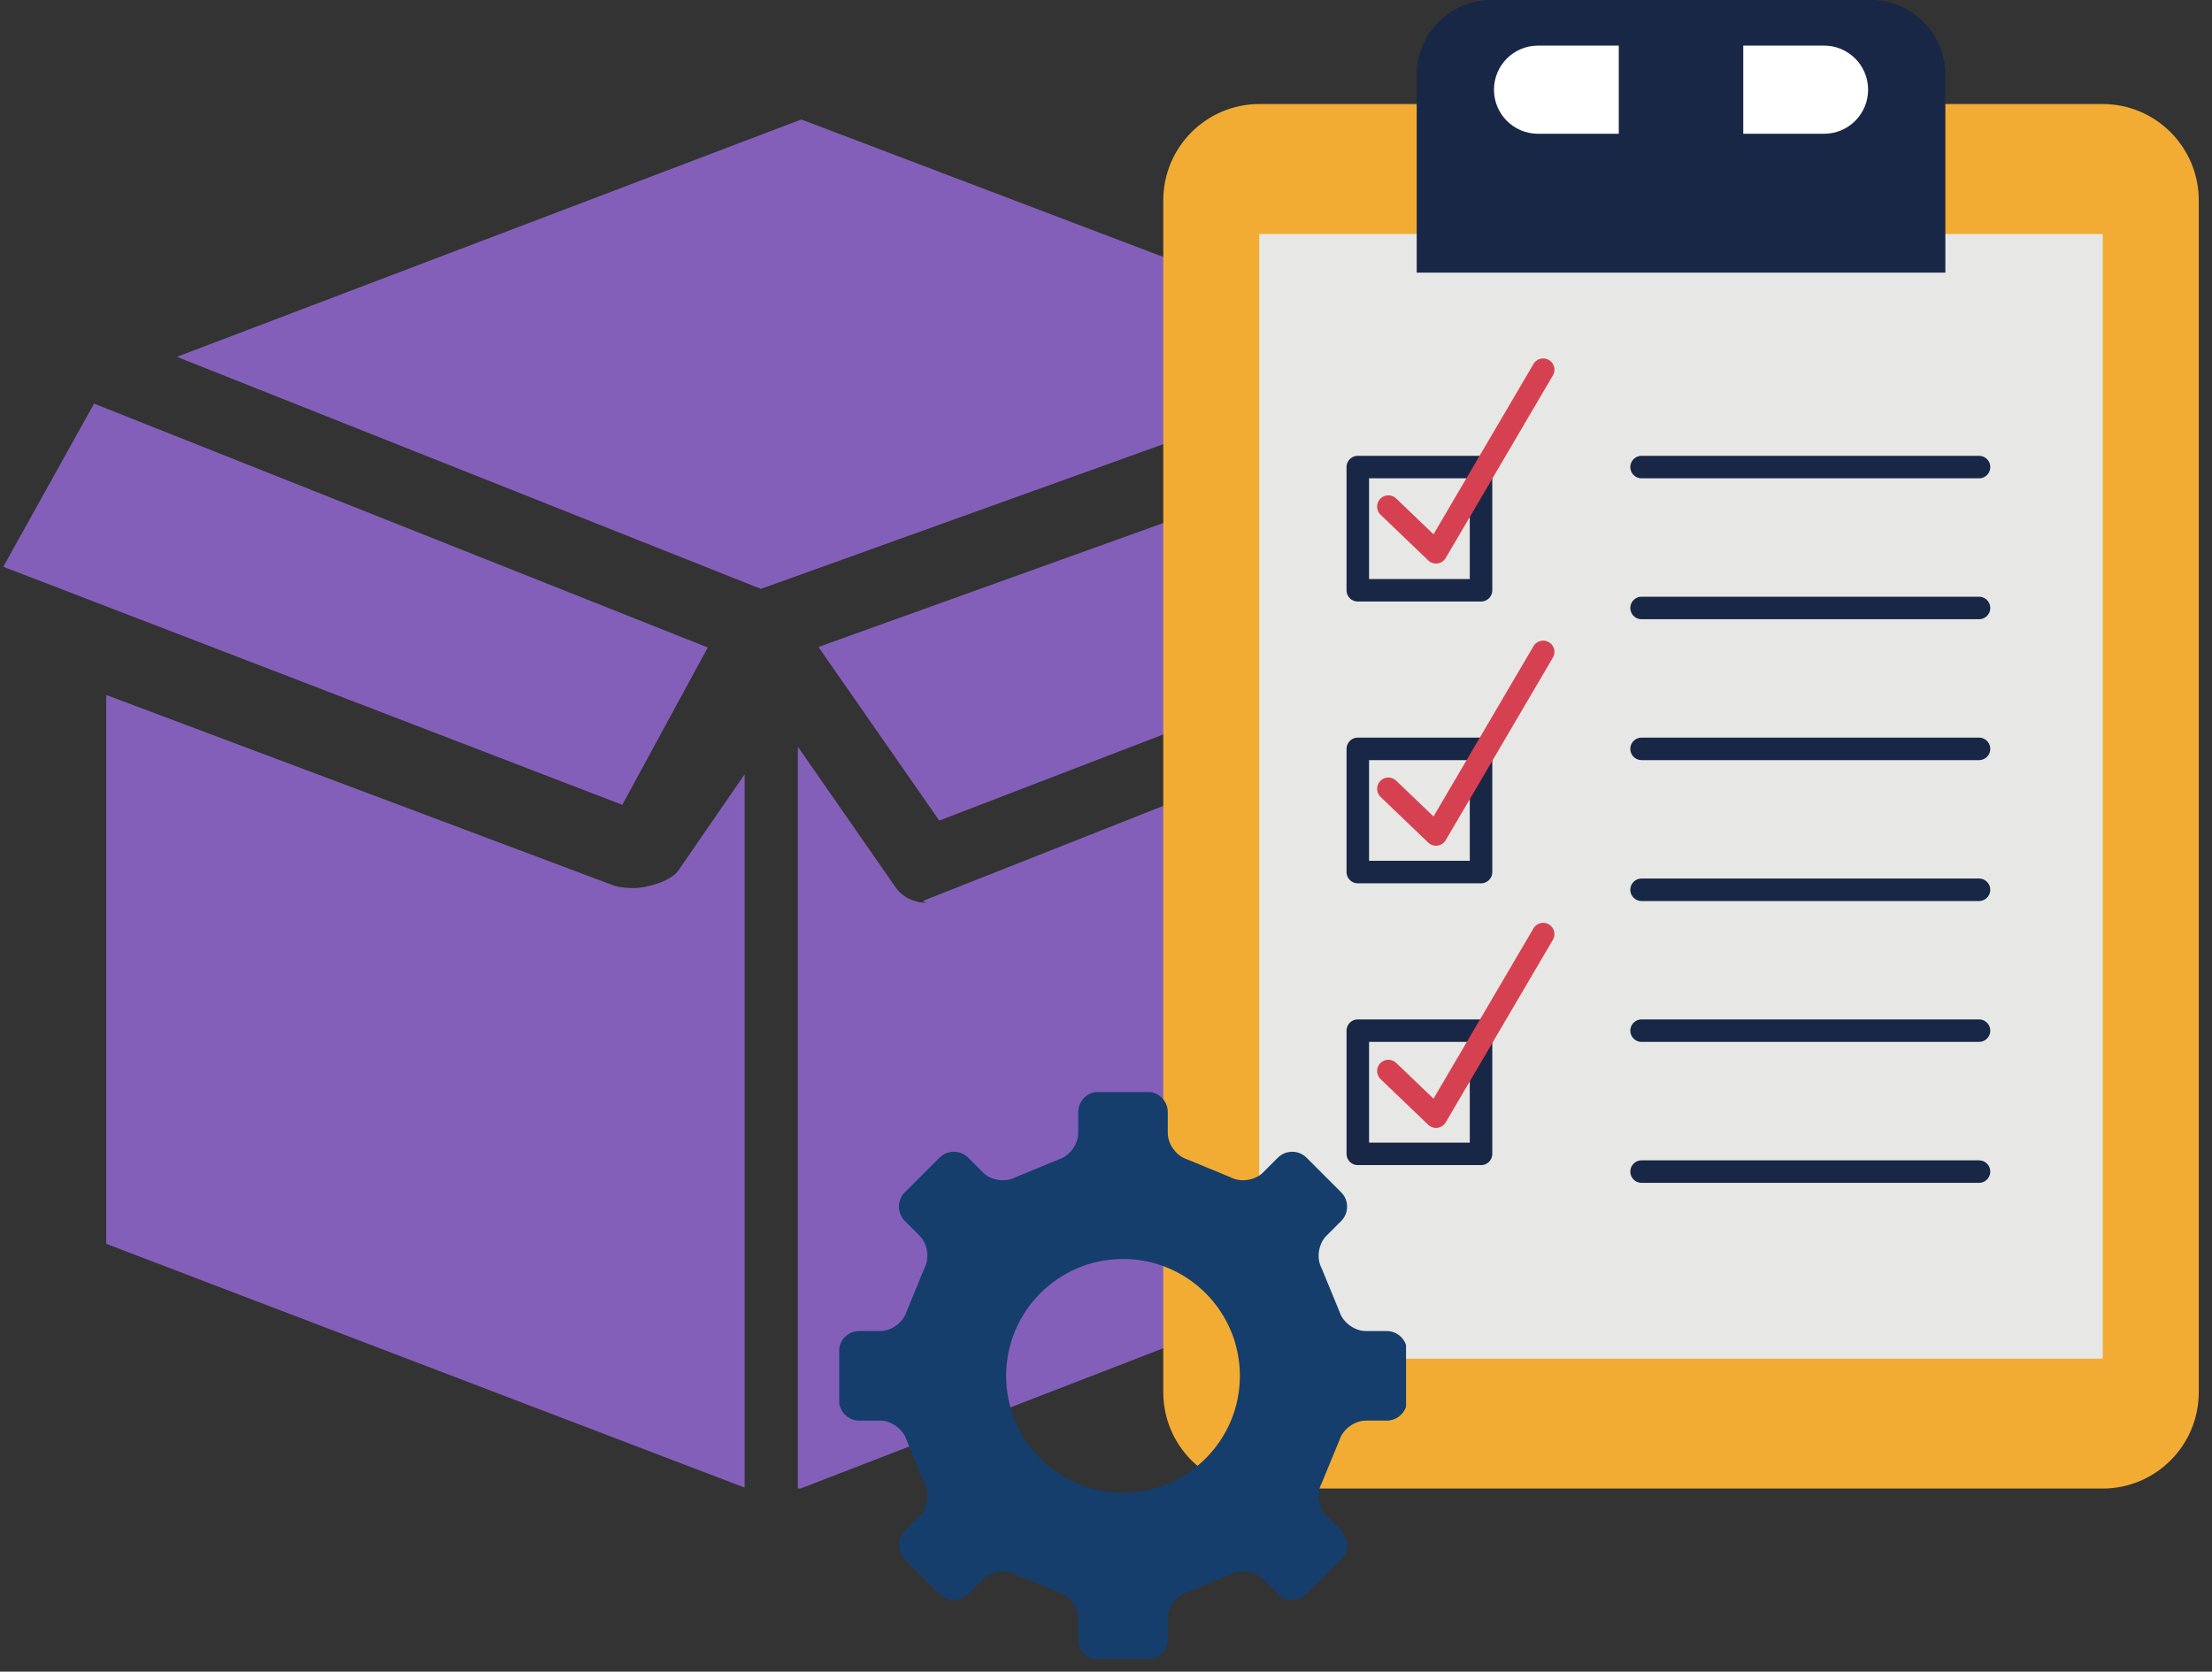
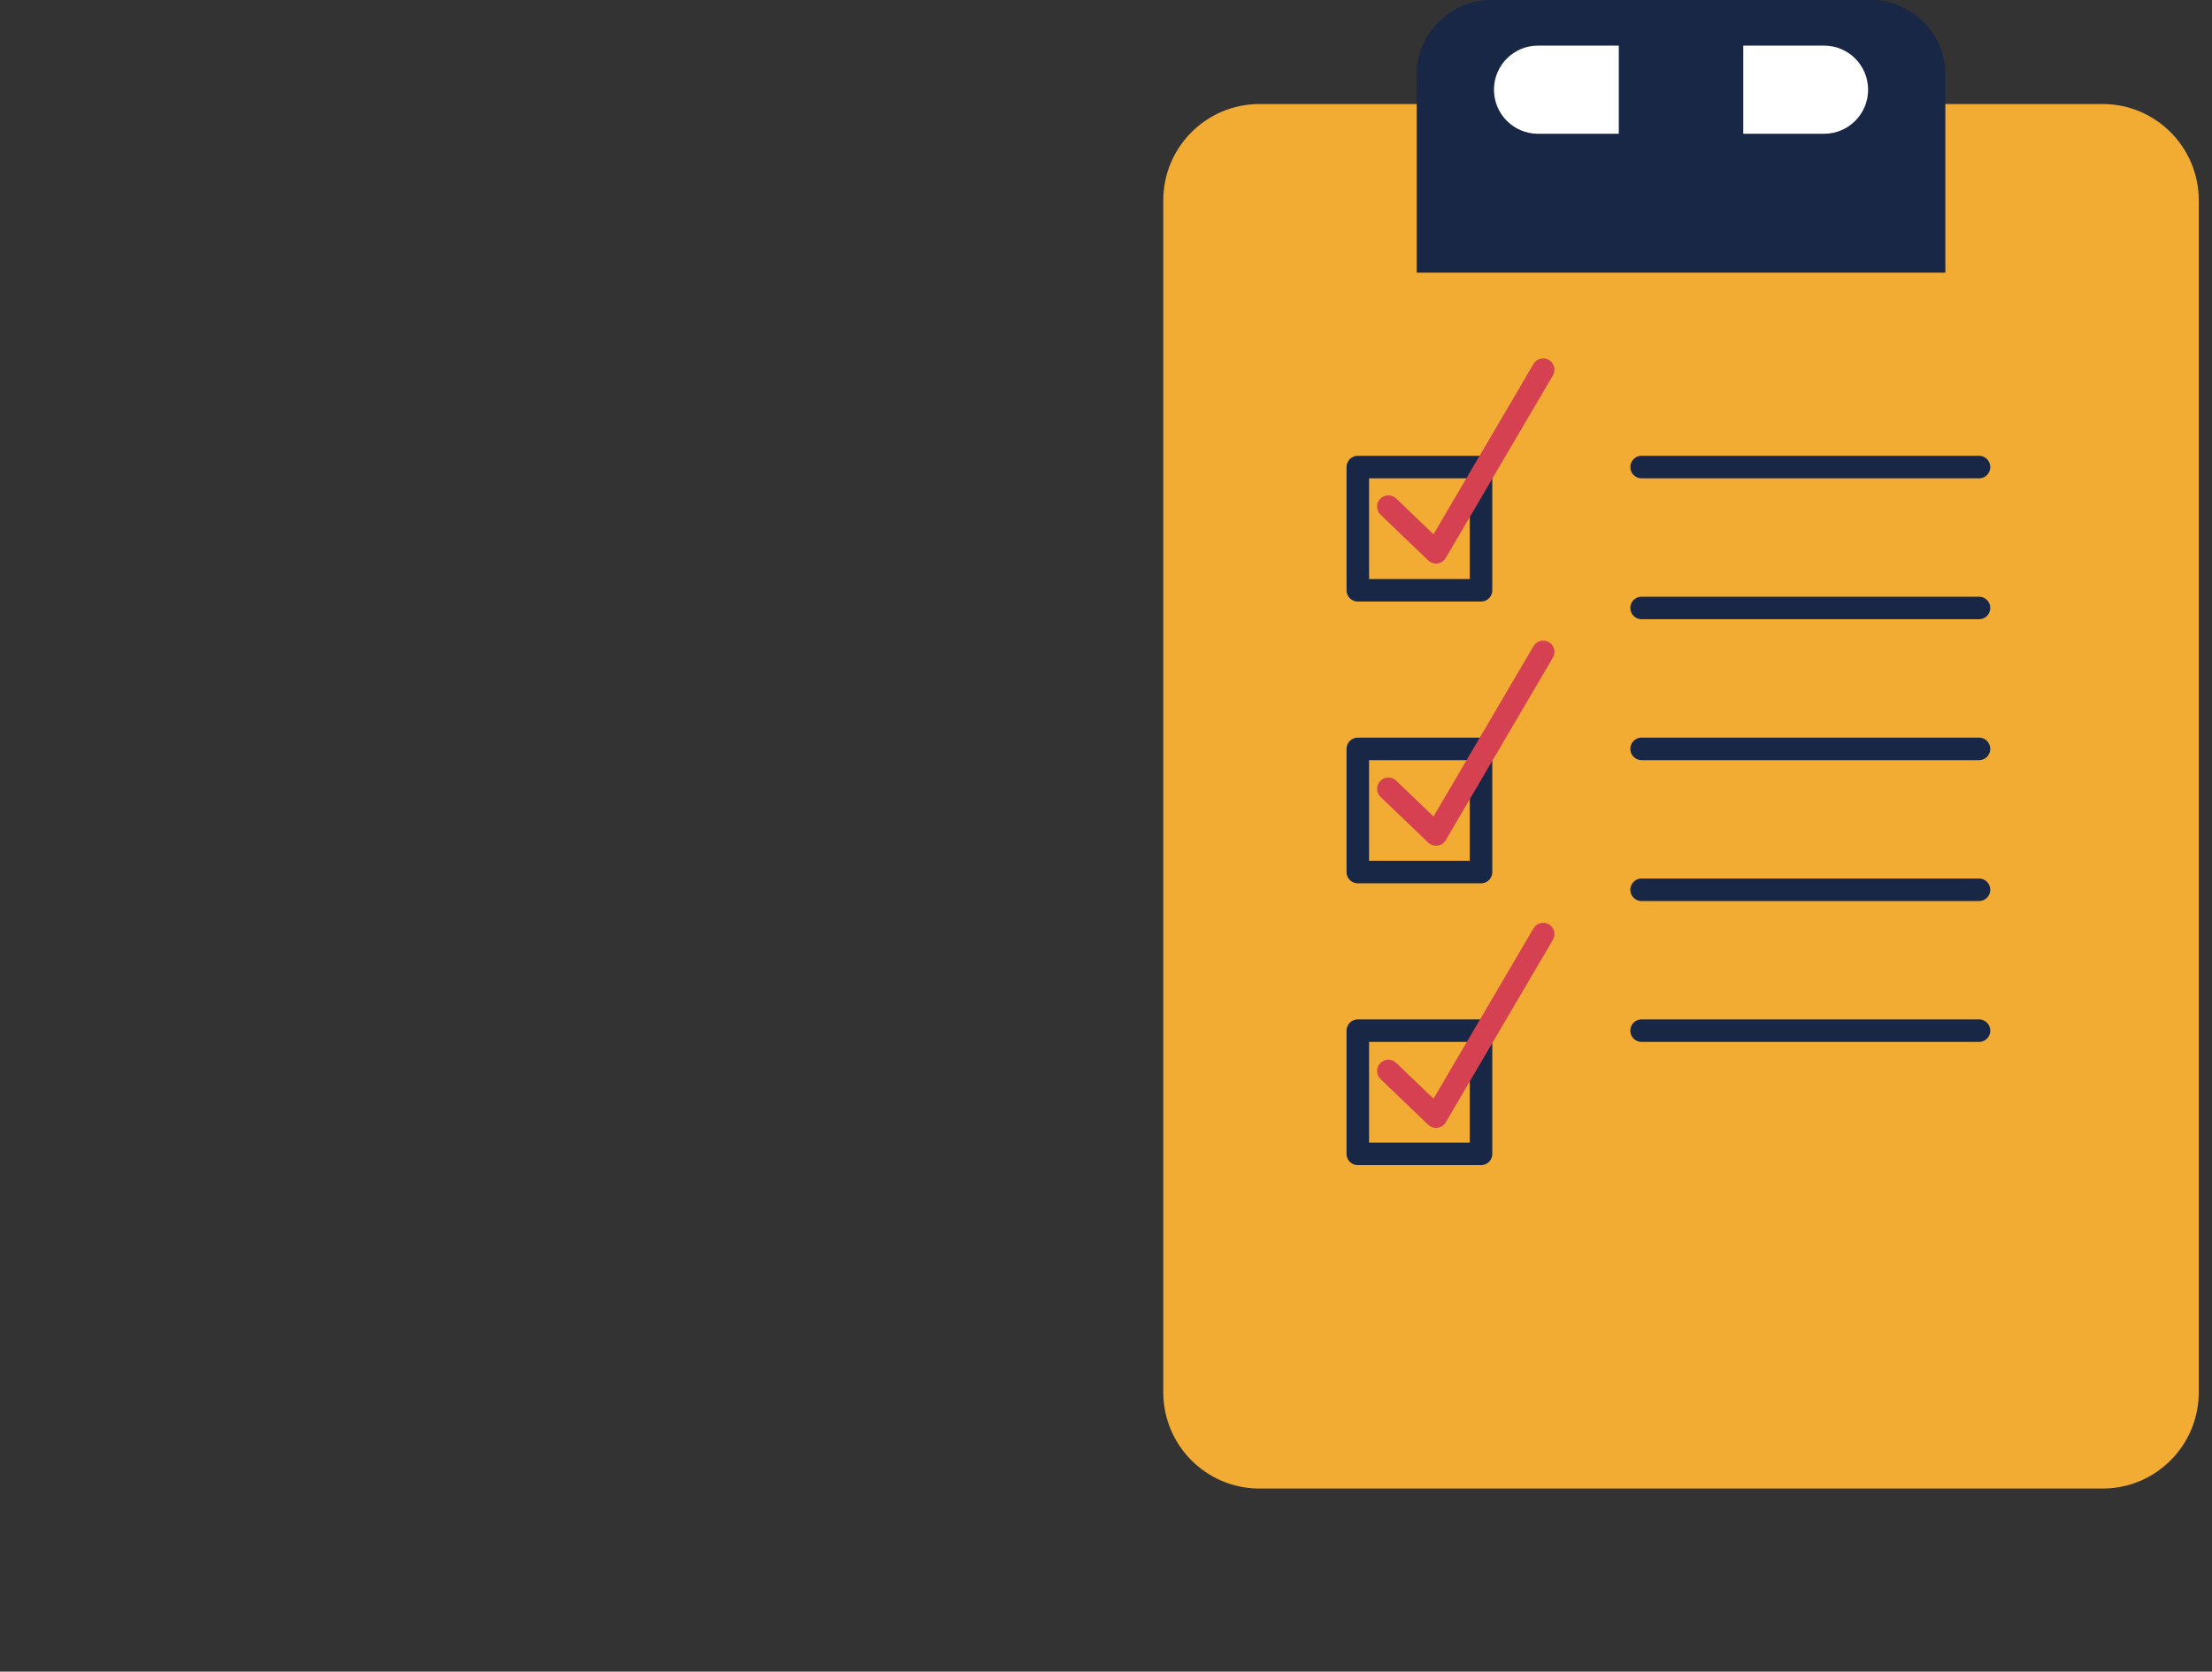
<svg xmlns="http://www.w3.org/2000/svg" width="385" zoomAndPan="magnify" viewBox="0 0 288.75 218.25" height="291" preserveAspectRatio="xMidYMid meet" version="1.0">
  <rect x="0" y="0" width="288.75" height="218.25" fill="#333333" stroke="none" />
  <defs>
    <clipPath id="e865f83b46">
      <path d="M 0.371 15 L 208.902 15 L 208.902 194.332 L 0.371 194.332 Z M 0.371 15 " clip-rule="nonzero" />
    </clipPath>
    <clipPath id="259d1f0cfd">
      <path d="M 151.785 13 L 287.07 13 L 287.07 194.332 L 151.785 194.332 Z M 151.785 13 " clip-rule="nonzero" />
    </clipPath>
    <clipPath id="727c2b0865">
      <path d="M 109.547 142.582 L 183.543 142.582 L 183.543 216.574 L 109.547 216.574 Z M 109.547 142.582 " clip-rule="nonzero" />
    </clipPath>
  </defs>
  <g clip-path="url(#e865f83b46)">
-     <path fill="#845fba" d="M 104.602 15.598 L 184.906 46.105 L 99.328 76.883 L 23.09 46.586 Z M 12.277 52.695 L 92.391 84.535 L 81.23 105.078 L 0.43 73.996 Z M 13.867 90.738 L 80.164 115.633 C 80.727 115.855 82.105 115.953 82.676 115.953 C 84.414 115.953 87.836 115.023 88.703 113.434 L 97.203 101.098 L 97.203 194.219 L 13.867 162.395 Z M 187.484 162.246 L 104.148 194.477 L 104.148 97.488 L 116.863 115.781 C 117.781 117.105 119.273 117.855 120.816 117.855 C 121.406 117.855 120.113 117.758 120.676 117.543 L 187.469 91.129 Z M 122.609 107.133 L 106.836 84.469 L 196.656 52.184 L 208.789 73.996 Z M 122.609 107.133 " fill-opacity="1" fill-rule="nonzero" />
-   </g>
+     </g>
  <g clip-path="url(#259d1f0cfd)">
    <path fill="#f2ac34" d="M 274.469 194.344 L 164.406 194.344 C 157.473 194.344 151.852 188.711 151.852 181.77 L 151.852 26.16 C 151.852 19.215 157.473 13.582 164.406 13.582 L 274.469 13.582 C 281.406 13.582 287.023 19.215 287.023 26.16 L 287.023 181.77 C 287.023 188.711 281.406 194.344 274.469 194.344 " fill-opacity="1" fill-rule="nonzero" />
  </g>
-   <path fill="#e7e8e6" d="M 274.488 177.379 L 164.383 177.379 L 164.383 30.551 L 274.488 30.551 L 274.488 177.379 " fill-opacity="1" fill-rule="nonzero" />
  <path fill="#192746" d="M 253.945 35.598 L 184.934 35.598 L 184.934 9.766 C 184.934 4.367 189.301 -0.012 194.695 -0.012 L 244.184 -0.012 C 249.574 -0.012 253.945 4.367 253.945 9.766 L 253.945 35.598 " fill-opacity="1" fill-rule="nonzero" />
  <path fill="#ffffff" d="M 211.312 5.953 L 200.766 5.953 C 197.594 5.953 195.02 8.531 195.02 11.711 C 195.02 14.891 197.594 17.465 200.766 17.465 L 211.312 17.465 L 211.312 5.953 " fill-opacity="1" fill-rule="nonzero" />
  <path fill="#ffffff" d="M 238.109 5.953 L 227.562 5.953 L 227.562 17.465 L 238.109 17.465 C 241.285 17.465 243.859 14.891 243.859 11.711 C 243.859 8.531 241.285 5.953 238.109 5.953 " fill-opacity="1" fill-rule="nonzero" />
  <path stroke-linecap="round" transform="matrix(0.098, 0, 0, -0.098, 38.027, 305.407)" fill="none" stroke-linejoin="miter" d="M 1798.581 2494.155 L 2248.045 2494.155 " stroke="#192746" stroke-width="30" stroke-opacity="1" stroke-miterlimit="10" />
  <path stroke-linecap="round" transform="matrix(0.098, 0, 0, -0.098, 38.027, 305.407)" fill="none" stroke-linejoin="miter" d="M 1798.581 2306.439 L 2248.045 2306.439 " stroke="#192746" stroke-width="30" stroke-opacity="1" stroke-miterlimit="10" />
  <path stroke-linecap="round" transform="matrix(0.098, 0, 0, -0.098, 38.027, 305.407)" fill="none" stroke-linejoin="miter" d="M 1798.581 2118.723 L 2248.045 2118.723 " stroke="#192746" stroke-width="30" stroke-opacity="1" stroke-miterlimit="10" />
  <path stroke-linecap="round" transform="matrix(0.098, 0, 0, -0.098, 38.027, 305.407)" fill="none" stroke-linejoin="miter" d="M 1798.581 1931.007 L 2248.045 1931.007 " stroke="#192746" stroke-width="30" stroke-opacity="1" stroke-miterlimit="10" />
  <path stroke-linecap="round" transform="matrix(0.098, 0, 0, -0.098, 38.027, 305.407)" fill="none" stroke-linejoin="miter" d="M 1798.581 1743.331 L 2248.045 1743.331 " stroke="#192746" stroke-width="30" stroke-opacity="1" stroke-miterlimit="10" />
-   <path stroke-linecap="round" transform="matrix(0.098, 0, 0, -0.098, 38.027, 305.407)" fill="none" stroke-linejoin="miter" d="M 1798.581 1555.575 L 2248.045 1555.575 " stroke="#192746" stroke-width="30" stroke-opacity="1" stroke-miterlimit="10" />
  <path stroke-linecap="round" transform="matrix(0.098, 0, 0, -0.098, 38.027, 305.407)" fill="none" stroke-linejoin="round" d="M 1584.736 2330.008 L 1420.597 2330.008 L 1420.597 2494.155 L 1584.736 2494.155 Z M 1584.736 2330.008 " stroke="#192746" stroke-width="30" stroke-opacity="1" stroke-miterlimit="10" />
  <path stroke-linecap="round" transform="matrix(0.098, 0, 0, -0.098, 38.027, 305.407)" fill="none" stroke-linejoin="round" d="M 1584.736 1954.616 L 1420.597 1954.616 L 1420.597 2118.723 L 1584.736 2118.723 Z M 1584.736 1954.616 " stroke="#192746" stroke-width="30" stroke-opacity="1" stroke-miterlimit="10" />
-   <path stroke-linecap="round" transform="matrix(0.098, 0, 0, -0.098, 38.027, 305.407)" fill="none" stroke-linejoin="round" d="M 1584.736 1579.184 L 1420.597 1579.184 L 1420.597 1743.331 L 1584.736 1743.331 Z M 1584.736 1579.184 " stroke="#192746" stroke-width="30" stroke-opacity="1" stroke-miterlimit="10" />
+   <path stroke-linecap="round" transform="matrix(0.098, 0, 0, -0.098, 38.027, 305.407)" fill="none" stroke-linejoin="round" d="M 1584.736 1579.184 L 1420.597 1579.184 L 1420.597 1743.331 L 1584.736 1743.331 Z " stroke="#192746" stroke-width="30" stroke-opacity="1" stroke-miterlimit="10" />
  <path stroke-linecap="round" transform="matrix(0.098, 0, 0, -0.098, 38.027, 305.407)" fill="none" stroke-linejoin="round" d="M 1461.312 2441.473 L 1524.762 2380.616 L 1667.525 2623.885 " stroke="#d64151" stroke-width="30" stroke-opacity="1" stroke-miterlimit="10" />
  <path stroke-linecap="round" transform="matrix(0.098, 0, 0, -0.098, 38.027, 305.407)" fill="none" stroke-linejoin="round" d="M 1461.312 2065.523 L 1524.762 2004.705 L 1667.525 2247.935 " stroke="#d64151" stroke-width="30" stroke-opacity="1" stroke-miterlimit="10" />
  <path stroke-linecap="round" transform="matrix(0.098, 0, 0, -0.098, 38.027, 305.407)" fill="none" stroke-linejoin="round" d="M 1461.312 1689.572 L 1524.762 1628.755 L 1667.525 1871.984 " stroke="#d64151" stroke-width="30" stroke-opacity="1" stroke-miterlimit="10" />
  <g clip-path="url(#727c2b0865)">
-     <path fill="#153e6c" d="M 181.027 185.473 C 182.484 185.473 183.676 184.281 183.676 182.828 L 183.676 176.43 C 183.676 174.973 182.484 173.781 181.027 173.781 L 178.281 173.781 C 176.824 173.781 175.285 172.645 174.855 171.254 L 172.512 165.559 C 171.824 164.277 172.102 162.387 173.133 161.359 L 175.078 159.414 C 176.105 158.383 176.105 156.699 175.078 155.672 L 170.551 151.145 C 169.523 150.117 167.84 150.117 166.809 151.145 L 164.863 153.09 C 163.836 154.121 161.941 154.398 160.66 153.711 L 154.969 151.367 C 153.578 150.938 152.441 149.398 152.441 147.941 L 152.441 145.195 C 152.441 143.738 151.25 142.547 149.793 142.547 L 143.395 142.547 C 141.941 142.547 140.75 143.738 140.75 145.195 L 140.75 147.941 C 140.75 149.398 139.609 150.938 138.219 151.367 L 132.527 153.711 C 131.246 154.398 129.355 154.121 128.328 153.09 L 126.383 151.145 C 125.352 150.117 123.668 150.117 122.641 151.145 L 118.113 155.668 C 117.086 156.699 117.086 158.383 118.113 159.41 L 120.059 161.355 C 121.09 162.387 121.367 164.277 120.68 165.559 L 118.336 171.254 C 117.906 172.645 116.367 173.781 114.91 173.781 L 112.164 173.781 C 110.707 173.781 109.52 174.973 109.52 176.426 L 109.52 182.828 C 109.52 184.281 110.707 185.473 112.164 185.473 L 114.91 185.473 C 116.367 185.473 117.906 186.609 118.336 188 L 120.68 193.695 C 121.371 194.977 121.09 196.867 120.062 197.898 L 118.117 199.844 C 117.086 200.871 117.086 202.555 118.117 203.586 L 122.641 208.109 C 123.668 209.137 125.352 209.137 126.383 208.109 L 128.328 206.164 C 129.355 205.133 131.246 204.855 132.531 205.543 L 138.223 207.891 C 139.613 208.316 140.75 209.855 140.75 211.312 L 140.75 214.062 C 140.75 215.516 141.941 216.707 143.398 216.707 L 149.797 216.707 C 151.25 216.707 152.441 215.516 152.441 214.062 L 152.441 211.312 C 152.441 209.855 153.578 208.316 154.969 207.887 L 160.664 205.543 C 161.945 204.855 163.836 205.133 164.863 206.164 L 166.812 208.109 C 167.84 209.137 169.523 209.137 170.555 208.109 L 175.078 203.586 C 176.105 202.555 176.105 200.871 175.078 199.844 L 173.133 197.898 C 172.102 196.867 171.824 194.977 172.512 193.695 L 174.855 188 C 175.285 186.609 176.824 185.473 178.281 185.473 Z M 146.594 194.883 C 138.172 194.883 131.34 188.051 131.34 179.629 C 131.34 171.203 138.172 164.371 146.594 164.371 C 155.02 164.371 161.852 171.203 161.852 179.629 C 161.852 188.051 155.02 194.883 146.594 194.883 Z M 146.594 194.883 " fill-opacity="1" fill-rule="nonzero" />
-   </g>
+     </g>
</svg>